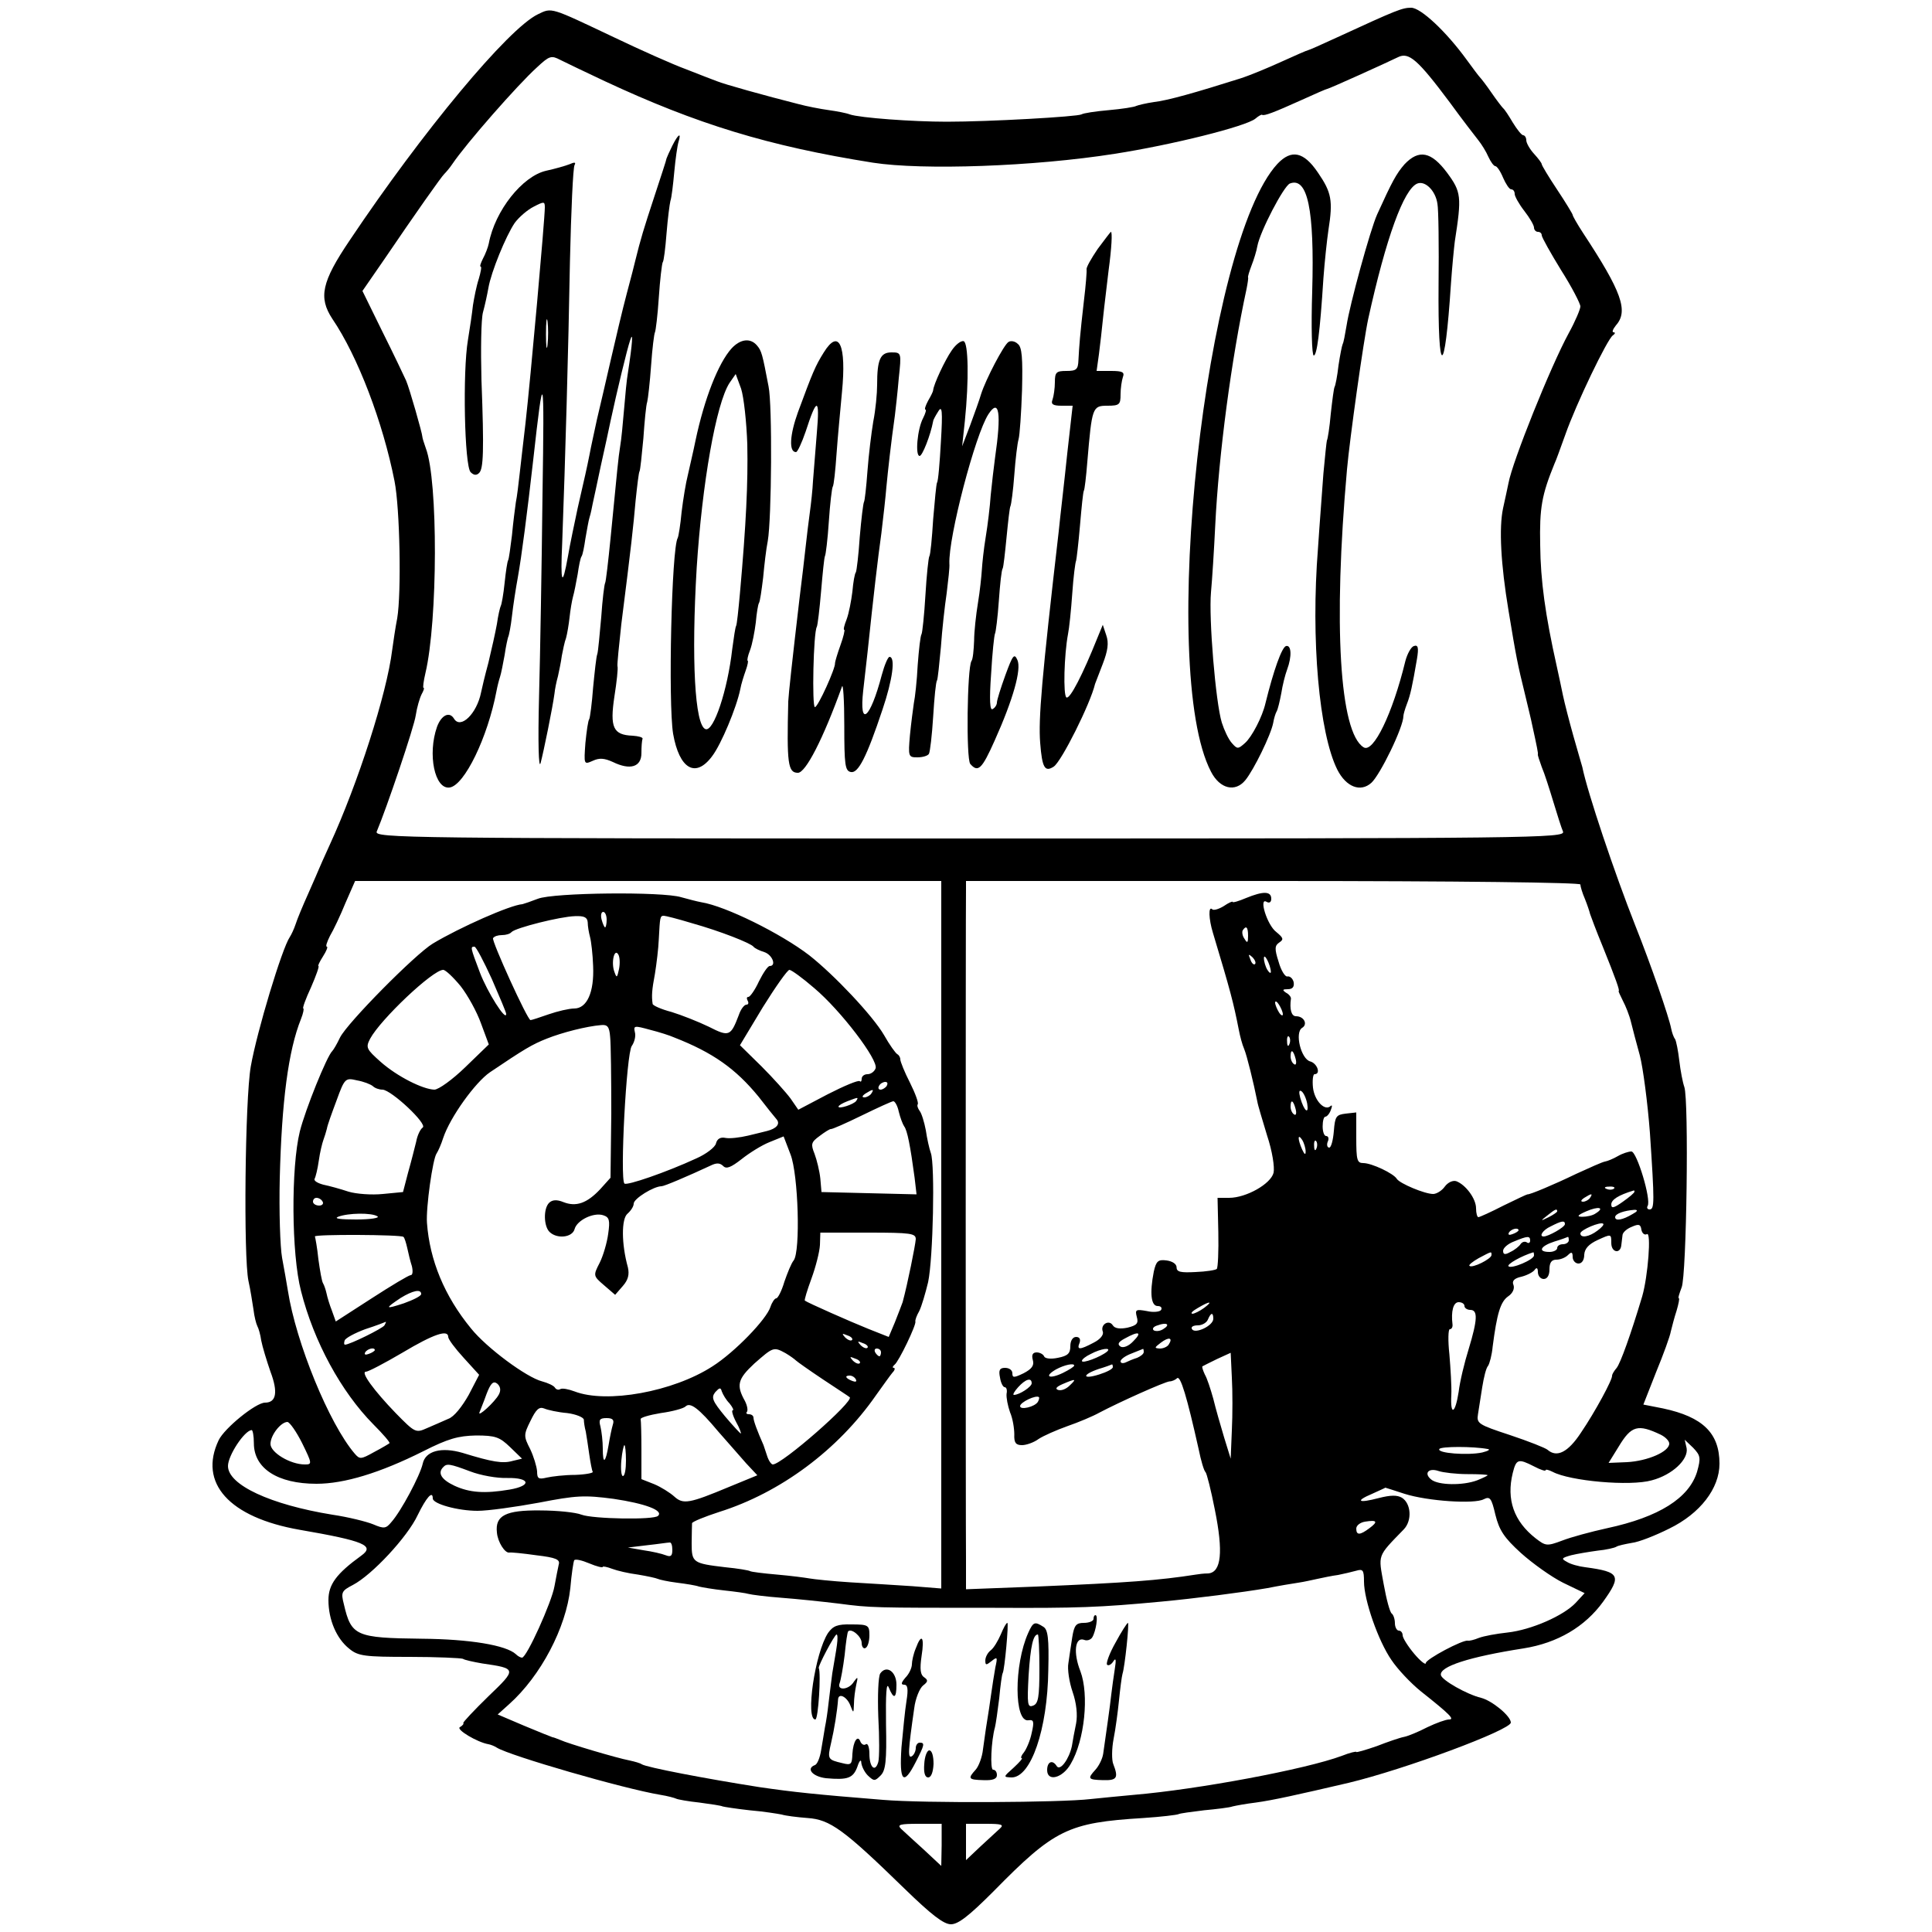
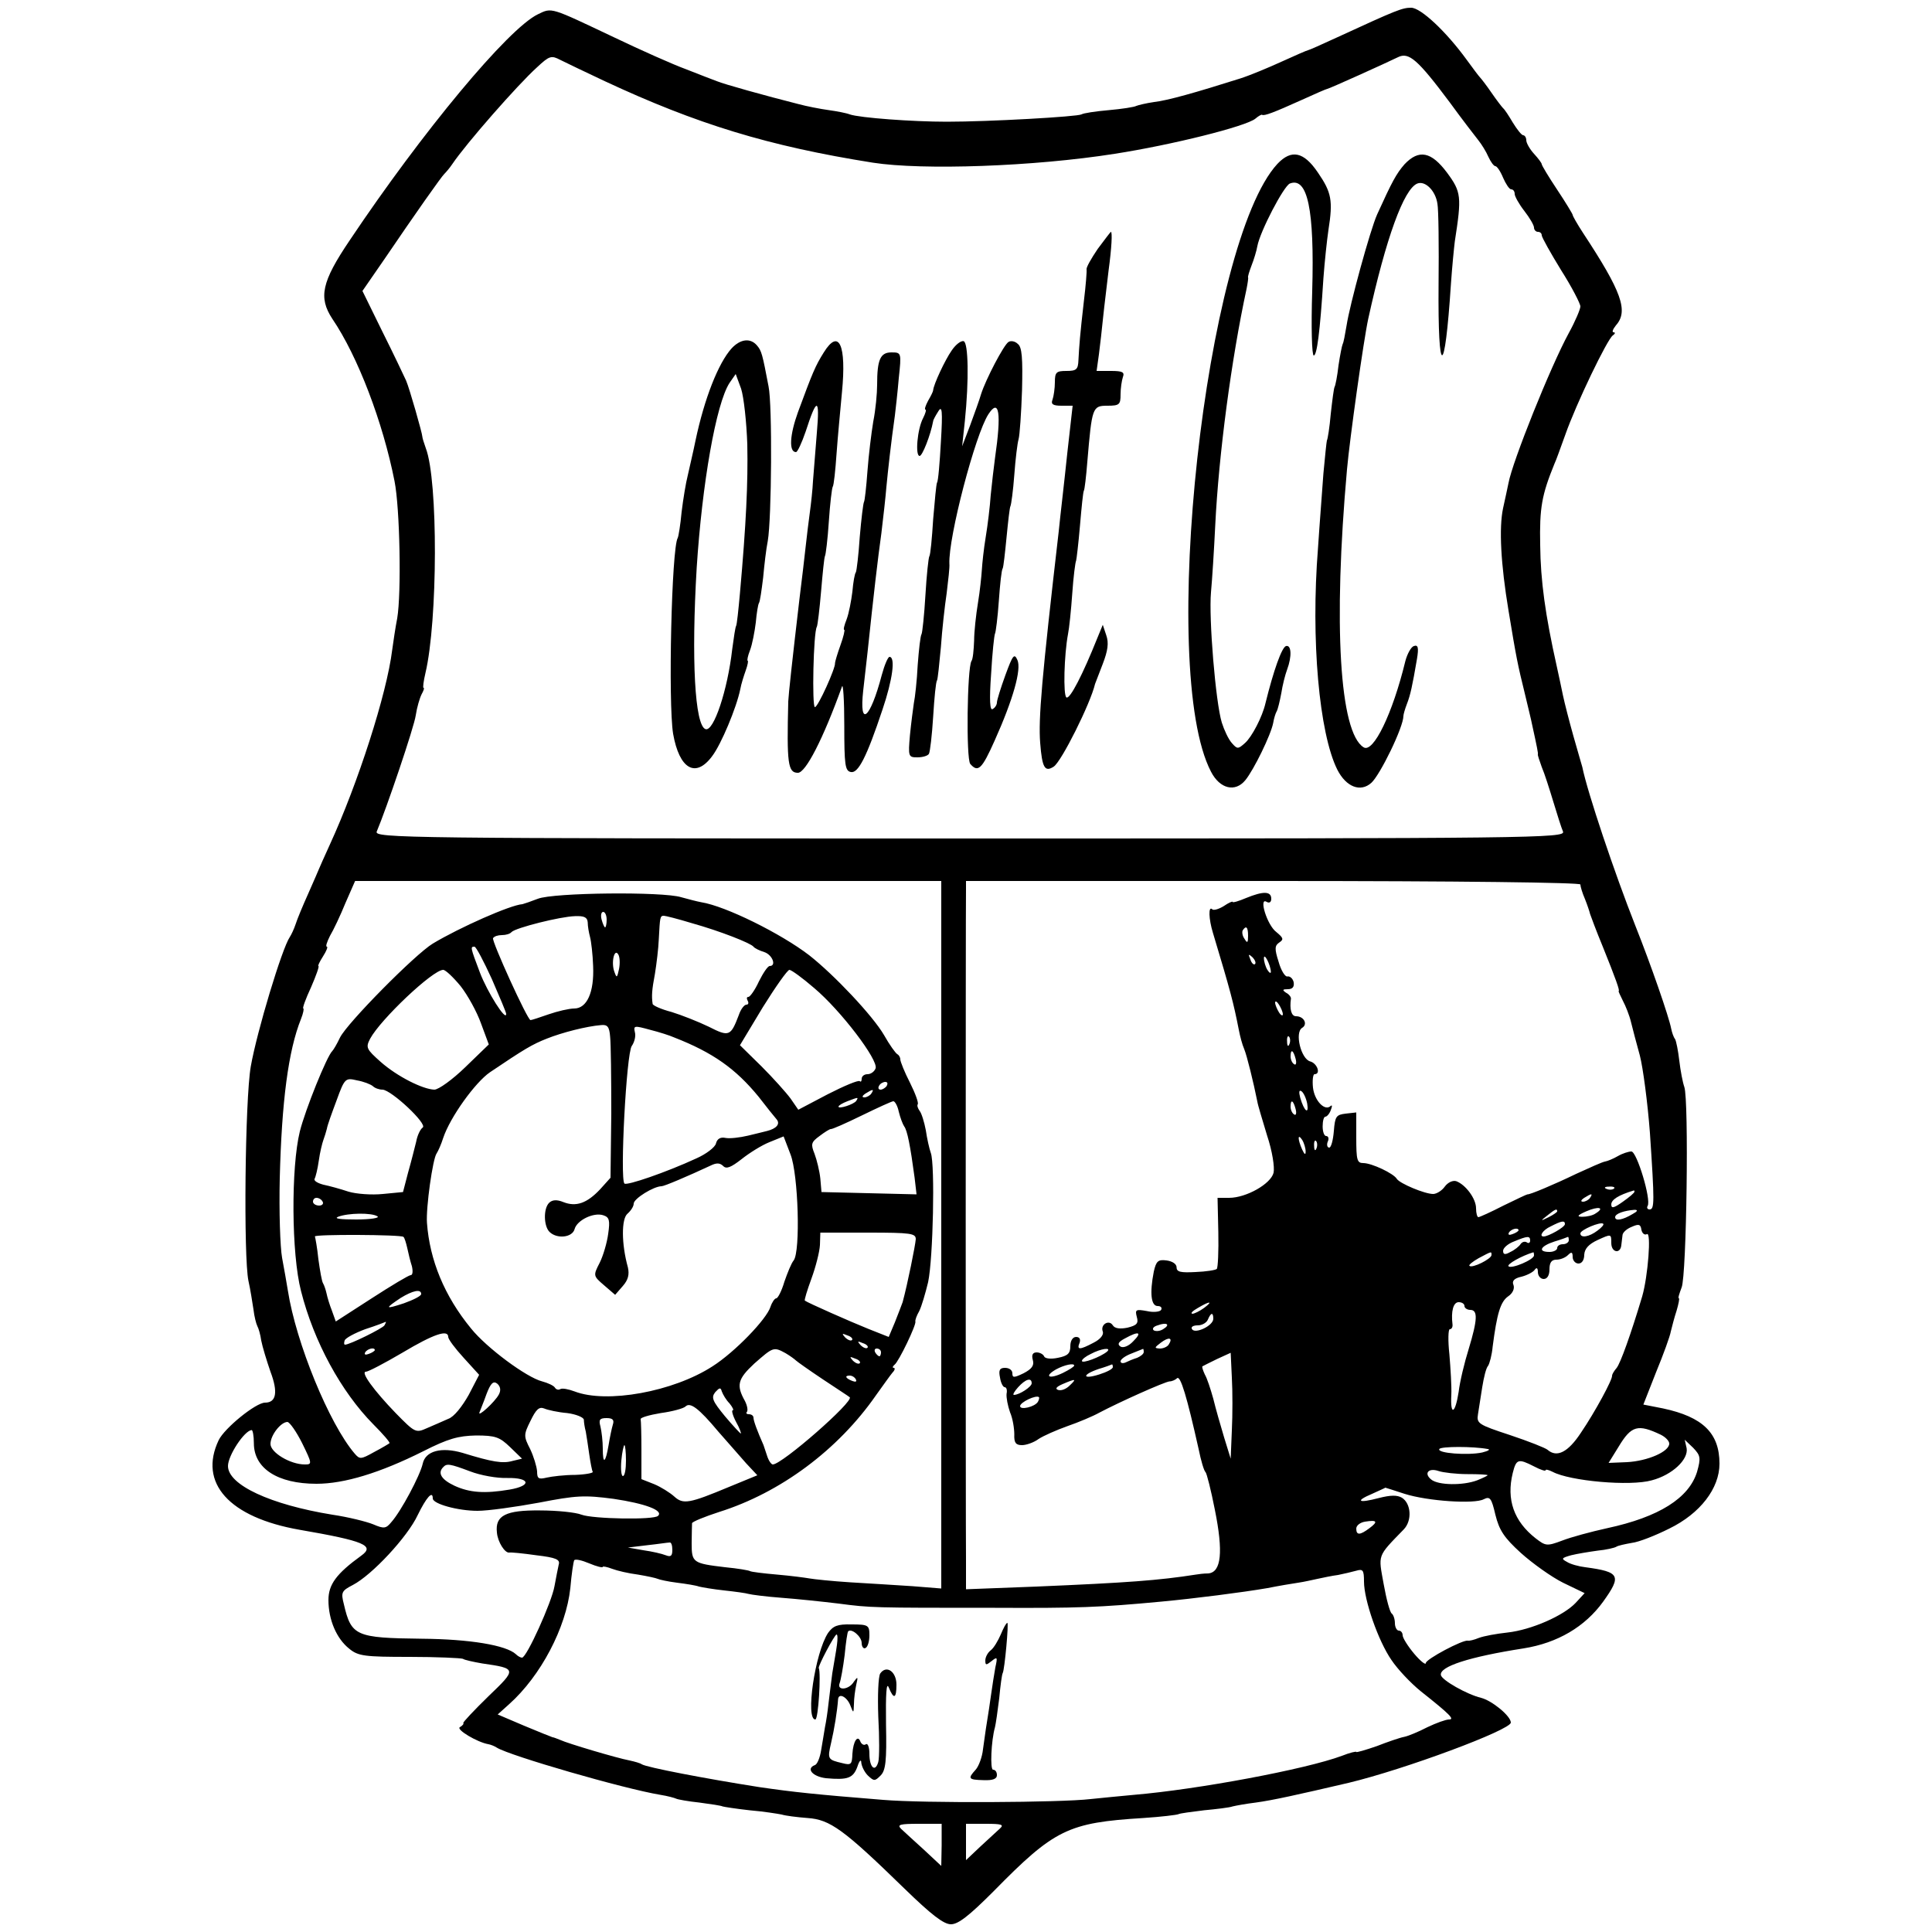
<svg xmlns="http://www.w3.org/2000/svg" version="1.0" width="500pt" height="500pt" viewBox="0 0 500 500" preserveAspectRatio="xMidYMid meet">
  <g transform="translate(0,500) scale(0.1,-0.1)" fill="#000000" stroke="none">
    <path d="M1392 4963 c-77 -37 -299 -304 -487 -585 -73 -108 -81 -148 -45 -203 66 -97 131 -268 161 -420 14 -70 18 -290 7 -355 -5 -25 -10 -61 -13 -82 -14 -114 -89 -346 -161 -503 -15 -33 -28 -62 -29 -65 -1 -3 -13 -30 -27 -62 -14 -31 -29 -67 -33 -80 -4 -12 -11 -27 -15 -33 -20 -29 -85 -244 -101 -335 -15 -86 -19 -494 -6 -555 5 -22 10 -55 13 -74 2 -18 7 -37 10 -43 3 -5 8 -22 10 -37 3 -16 14 -52 24 -81 20 -53 15 -80 -14 -80 -24 0 -105 -66 -120 -97 -53 -111 27 -200 209 -232 168 -29 196 -41 160 -67 -65 -47 -85 -75 -85 -115 0 -51 21 -100 54 -126 23 -19 40 -21 156 -21 71 0 133 -3 138 -5 4 -3 27 -8 50 -12 90 -13 90 -14 16 -85 -37 -36 -66 -67 -65 -69 2 -2 -2 -7 -9 -11 -10 -6 45 -39 74 -44 6 -1 16 -5 22 -9 34 -21 327 -106 423 -122 19 -3 37 -8 41 -10 4 -2 31 -7 60 -10 30 -4 57 -8 60 -10 3 -1 34 -6 70 -10 36 -3 73 -9 83 -11 9 -3 40 -7 67 -9 58 -4 93 -29 250 -182 70 -68 102 -93 121 -93 19 0 47 22 110 85 158 161 193 178 388 190 46 3 87 8 91 10 3 2 33 6 66 10 32 3 66 7 74 10 8 2 35 7 60 10 44 6 107 20 240 51 146 35 420 137 420 156 0 17 -49 57 -77 64 -37 9 -102 46 -104 59 -4 22 73 47 214 69 88 14 159 56 206 121 48 67 44 77 -46 89 -17 2 -39 8 -48 14 -15 8 -14 10 11 17 16 4 47 9 69 12 21 2 43 7 48 10 4 3 23 7 40 10 18 2 61 19 97 37 80 39 130 104 130 168 0 79 -43 121 -146 143 l-51 10 33 84 c19 46 36 93 38 105 3 12 9 36 15 54 5 17 8 32 6 32 -3 0 1 12 7 28 13 31 19 485 7 519 -4 11 -10 42 -13 68 -3 26 -8 51 -11 56 -4 5 -8 17 -10 27 -6 31 -52 164 -93 267 -53 134 -124 345 -137 410 -2 6 -12 42 -23 80 -11 39 -23 86 -27 105 -4 19 -11 53 -16 75 -30 134 -42 222 -43 314 -2 97 4 130 37 211 4 8 16 42 28 75 28 80 109 248 123 257 6 4 7 8 2 8 -5 0 -2 8 6 18 33 37 15 87 -85 239 -15 23 -27 44 -27 47 0 2 -18 32 -40 65 -22 33 -40 63 -40 66 0 3 -9 15 -20 27 -11 12 -20 28 -20 35 0 7 -4 13 -8 13 -4 0 -16 15 -27 33 -10 17 -21 34 -25 37 -3 3 -17 21 -30 40 -13 19 -27 37 -30 40 -3 3 -18 23 -34 45 -53 73 -119 135 -144 135 -23 0 -38 -6 -190 -76 -41 -19 -75 -34 -77 -34 -2 0 -32 -13 -67 -29 -35 -16 -83 -36 -108 -44 -117 -37 -188 -57 -223 -61 -21 -3 -41 -8 -46 -10 -5 -3 -37 -8 -71 -11 -35 -3 -67 -8 -71 -11 -11 -6 -238 -19 -349 -19 -88 0 -225 10 -251 19 -7 3 -32 8 -54 11 -22 3 -58 10 -80 16 -83 21 -191 51 -210 59 -11 4 -47 18 -80 31 -33 12 -116 49 -185 82 -167 79 -161 78 -198 60z m173 -173 c238 -111 423 -168 694 -211 129 -20 417 -10 626 23 148 23 340 71 364 91 8 7 16 11 17 10 5 -4 31 6 102 38 35 16 65 29 67 29 4 0 148 65 183 82 28 14 51 -6 134 -117 32 -44 66 -88 74 -98 8 -10 20 -29 26 -43 6 -13 14 -24 18 -24 4 0 13 -13 20 -30 7 -16 16 -30 21 -30 5 0 9 -5 9 -12 0 -6 11 -26 25 -44 14 -18 25 -37 25 -43 0 -6 5 -11 10 -11 6 0 10 -4 10 -9 0 -5 23 -46 50 -90 28 -44 50 -87 50 -94 0 -7 -13 -38 -30 -69 -47 -86 -146 -333 -156 -388 -3 -14 -9 -43 -14 -65 -11 -51 -6 -145 14 -265 20 -122 24 -141 42 -214 8 -34 17 -70 19 -81 13 -59 16 -75 15 -77 -1 -2 4 -16 10 -33 7 -16 20 -57 30 -90 10 -33 21 -68 25 -77 7 -17 -70 -18 -1535 -18 -1465 0 -1542 1 -1535 18 25 59 97 271 101 301 3 20 10 44 15 54 5 9 8 17 5 17 -2 0 0 17 5 38 32 135 33 499 1 582 -5 14 -9 27 -9 30 0 8 -33 124 -42 145 -5 11 -32 68 -61 126 l-52 106 58 84 c76 112 147 213 154 219 3 3 13 14 21 26 35 52 169 205 219 250 32 30 37 31 60 19 14 -7 66 -32 115 -55z m871 -2986 l0 -915 -75 6 c-42 3 -114 7 -161 10 -47 3 -94 8 -105 10 -11 2 -49 7 -84 10 -35 3 -67 7 -70 9 -3 2 -32 7 -64 10 -84 10 -87 12 -87 62 0 24 1 47 1 52 1 4 33 17 70 29 159 50 308 161 406 302 18 25 37 52 43 59 6 6 7 12 3 12 -4 0 -3 4 2 8 11 8 57 104 54 112 -1 3 3 15 10 27 6 12 16 46 23 75 13 62 18 304 7 334 -4 11 -10 38 -13 59 -4 21 -11 44 -16 50 -5 7 -7 14 -5 17 3 3 -6 28 -20 56 -14 27 -25 55 -25 60 0 6 -4 12 -8 14 -4 2 -20 24 -34 49 -29 50 -129 156 -194 207 -73 56 -216 127 -279 137 -11 2 -34 8 -52 13 -48 15 -331 12 -371 -4 -18 -7 -36 -13 -40 -14 -31 -2 -162 -60 -232 -102 -46 -28 -221 -205 -240 -243 -8 -17 -17 -32 -20 -35 -14 -13 -70 -152 -84 -208 -23 -93 -22 -317 3 -413 33 -131 104 -261 187 -345 25 -25 44 -47 42 -49 -1 -1 -19 -12 -40 -23 -34 -19 -37 -19 -50 -4 -66 77 -152 287 -173 422 -3 19 -10 58 -15 85 -5 28 -8 120 -6 205 5 199 22 331 55 413 6 15 8 27 6 27 -3 0 6 25 20 55 13 30 22 55 19 55 -2 0 3 11 12 25 9 14 13 25 10 25 -4 0 0 12 8 28 9 15 27 53 40 85 l25 57 758 0 759 0 0 -916z m1654 907 c0 -5 5 -22 12 -38 6 -15 12 -33 13 -38 2 -6 16 -44 33 -85 33 -82 45 -115 41 -115 -1 0 4 -11 11 -25 7 -13 17 -38 21 -55 4 -16 14 -55 23 -87 8 -31 20 -121 26 -200 12 -180 12 -198 -1 -198 -5 0 -8 4 -5 9 10 16 -28 141 -42 141 -7 0 -23 -5 -35 -12 -12 -7 -27 -13 -33 -14 -7 -1 -40 -16 -75 -32 -58 -28 -120 -54 -126 -53 -2 0 -29 -13 -62 -29 -33 -17 -62 -30 -65 -30 -3 0 -6 10 -6 23 0 25 -27 61 -51 70 -9 3 -22 -3 -30 -14 -7 -10 -21 -19 -30 -19 -22 0 -86 27 -94 39 -8 14 -65 41 -87 41 -16 0 -18 8 -18 66 l0 65 -27 -3 c-25 -3 -28 -7 -31 -45 -2 -24 -7 -43 -12 -43 -5 0 -7 7 -4 15 4 8 2 15 -4 15 -5 0 -9 11 -9 25 0 14 3 25 7 25 4 0 11 8 14 17 4 10 4 14 0 11 -15 -15 -42 13 -46 47 -2 19 0 35 4 35 17 0 7 28 -11 33 -24 6 -41 75 -21 87 15 9 5 30 -16 30 -12 0 -17 18 -13 46 0 4 -5 11 -13 15 -10 7 -9 9 5 9 12 0 17 6 15 18 -2 9 -9 16 -16 15 -6 -2 -17 16 -23 38 -11 34 -10 42 2 50 12 8 10 12 -8 27 -24 18 -46 91 -25 78 7 -4 12 -1 12 8 0 20 -21 20 -65 2 -19 -8 -35 -13 -35 -10 0 2 -10 -2 -23 -11 -13 -8 -27 -12 -30 -8 -10 9 -9 -25 2 -61 46 -153 53 -180 67 -251 3 -16 9 -39 14 -50 7 -17 24 -86 34 -136 1 -8 13 -47 25 -87 14 -42 20 -83 17 -97 -7 -29 -71 -65 -115 -65 l-30 0 2 -89 c1 -49 -1 -92 -4 -95 -3 -3 -28 -7 -55 -8 -38 -2 -49 0 -49 12 0 9 -11 16 -26 18 -22 3 -27 -2 -33 -29 -11 -56 -7 -89 10 -89 8 0 12 -4 9 -10 -3 -5 -20 -7 -37 -3 -28 5 -31 4 -26 -15 5 -17 0 -22 -24 -28 -20 -4 -33 -2 -38 6 -10 16 -33 2 -26 -16 3 -8 -6 -20 -24 -29 -36 -19 -44 -19 -36 0 3 9 0 15 -9 15 -9 0 -15 -10 -15 -24 0 -19 -7 -25 -32 -30 -19 -4 -34 -2 -36 4 -2 5 -11 10 -19 10 -10 0 -14 -6 -10 -20 4 -14 -3 -23 -24 -34 -25 -12 -29 -12 -29 0 0 8 -8 14 -19 14 -14 0 -17 -6 -13 -25 2 -14 8 -25 12 -25 5 0 7 -8 5 -17 -1 -10 3 -31 9 -48 7 -16 11 -42 11 -57 -1 -22 4 -28 20 -28 11 0 31 7 43 16 12 8 46 23 74 33 29 10 67 26 83 35 51 27 169 80 182 81 6 0 15 4 19 8 9 9 26 -49 56 -183 6 -30 14 -57 18 -60 3 -3 14 -46 24 -97 22 -109 17 -162 -17 -165 -12 0 -26 -2 -32 -3 -96 -15 -176 -21 -412 -31 l-183 -7 0 74 c-1 82 -1 1701 0 1737 l0 22 795 0 c486 0 795 -4 795 -9z m-2520 -91 c0 -11 -2 -20 -4 -20 -2 0 -6 9 -9 20 -3 11 -1 20 4 20 5 0 9 -9 9 -20z m-49 -7 c0 -10 3 -27 6 -38 3 -11 7 -45 8 -75 3 -68 -16 -110 -49 -110 -13 0 -43 -7 -66 -15 -23 -8 -44 -15 -47 -15 -8 0 -101 205 -97 212 3 5 13 8 23 8 10 0 21 3 25 8 11 11 126 40 164 41 24 1 32 -3 33 -16z m269 -2 c75 -21 153 -52 160 -61 3 -4 15 -10 28 -14 21 -7 32 -36 14 -36 -5 0 -17 -18 -28 -40 -10 -22 -23 -40 -27 -40 -5 0 -5 -4 -2 -10 3 -5 2 -10 -3 -10 -6 0 -15 -12 -20 -27 -21 -55 -25 -57 -78 -30 -27 13 -70 30 -96 38 -27 7 -49 17 -49 21 -3 20 -2 36 6 78 4 25 9 65 10 90 3 56 3 60 13 60 4 0 36 -8 72 -19z m1440 -33 c0 -18 -2 -20 -9 -8 -6 8 -7 18 -5 22 9 14 14 9 14 -14z m-1957 -112 c20 -46 37 -86 37 -90 0 -21 -49 57 -68 107 -25 66 -25 67 -14 67 4 0 24 -38 45 -84z m329 26 c-5 -23 -6 -24 -12 -7 -9 24 0 62 10 45 4 -6 5 -23 2 -38z m1646 13 c-3 -3 -9 2 -12 12 -6 14 -5 15 5 6 7 -7 10 -15 7 -18z m41 -20 c0 -5 -4 -3 -9 5 -5 8 -9 22 -9 30 0 16 17 -16 18 -35z m-2097 -37 c18 -23 42 -66 53 -97 l20 -54 -61 -59 c-33 -32 -69 -58 -80 -58 -30 1 -96 34 -139 72 -37 33 -39 37 -27 60 27 50 162 178 189 178 6 0 26 -19 45 -42z m915 -5 c69 -58 167 -187 159 -208 -3 -8 -12 -15 -21 -15 -8 0 -15 -5 -15 -12 0 -6 -2 -9 -5 -6 -4 3 -40 -12 -83 -34 l-76 -40 -20 29 c-11 15 -45 53 -75 83 l-56 55 59 98 c33 53 64 97 69 97 5 0 34 -21 64 -47z m1213 -68 c0 -5 -5 -3 -10 5 -5 8 -10 20 -10 25 0 6 5 3 10 -5 5 -8 10 -19 10 -25z m-1741 -58 c2 -18 3 -107 3 -199 l-2 -166 -27 -30 c-34 -36 -62 -46 -95 -33 -17 7 -29 6 -37 -2 -15 -15 -14 -60 1 -75 19 -19 59 -15 65 7 6 23 49 44 74 36 16 -5 18 -13 13 -48 -3 -23 -13 -57 -22 -75 -17 -33 -17 -34 11 -58 l29 -25 20 23 c14 16 17 30 13 48 -17 61 -17 126 -1 139 9 8 16 19 16 26 0 13 52 45 72 45 7 0 68 26 126 53 16 8 25 8 34 -1 8 -8 20 -3 47 18 20 16 52 36 72 44 l37 15 18 -47 c20 -52 26 -250 8 -274 -6 -7 -16 -32 -24 -55 -7 -24 -17 -43 -21 -43 -4 0 -11 -10 -15 -22 -10 -32 -92 -117 -150 -154 -102 -66 -274 -97 -357 -65 -16 6 -32 9 -37 6 -5 -3 -11 -1 -14 4 -3 5 -18 12 -33 16 -40 10 -144 87 -184 137 -69 84 -107 177 -114 273 -3 39 15 167 25 180 4 6 12 24 17 40 18 54 83 144 121 170 89 60 109 72 147 87 40 16 103 32 140 35 17 2 22 -4 24 -30z m166 -2 c100 -39 159 -81 218 -153 20 -26 41 -52 47 -59 10 -12 -1 -24 -25 -30 -5 -1 -27 -7 -49 -12 -21 -5 -47 -8 -58 -6 -13 3 -22 -2 -25 -14 -2 -10 -26 -28 -51 -39 -78 -36 -180 -71 -186 -65 -12 12 5 337 19 356 7 10 11 26 8 36 -4 17 -1 17 39 6 24 -6 52 -15 63 -20z m1592 -17 c-3 -8 -6 -5 -6 6 -1 11 2 17 5 13 3 -3 4 -12 1 -19z m16 -38 c3 -11 1 -18 -4 -14 -5 3 -9 12 -9 20 0 20 7 17 13 -6z m-2388 -71 c5 -5 16 -9 25 -9 23 -1 117 -89 104 -98 -6 -4 -14 -20 -17 -37 -4 -16 -13 -52 -21 -80 l-13 -50 -52 -5 c-29 -3 -69 0 -89 6 -21 7 -50 15 -65 18 -15 4 -25 10 -23 15 3 5 8 26 11 47 3 22 9 46 12 54 3 8 7 21 9 29 1 8 13 41 25 73 21 58 23 59 53 52 17 -3 35 -10 41 -15z m1330 1 c-3 -5 -11 -10 -16 -10 -6 0 -7 5 -4 10 3 6 11 10 16 10 6 0 7 -4 4 -10z m-40 -20 c-3 -5 -12 -10 -18 -10 -7 0 -6 4 3 10 19 12 23 12 15 0z m1128 -26 c5 -30 -8 -20 -18 15 -4 15 -3 21 3 17 5 -3 12 -17 15 -32z m-1167 7 c-6 -9 -46 -22 -46 -15 0 3 10 9 23 14 29 11 29 11 23 1z m110 -28 c4 -16 10 -32 14 -38 8 -10 16 -51 27 -133 l5 -43 -123 3 -123 3 -3 35 c-2 19 -9 48 -15 64 -10 25 -9 30 13 46 13 10 26 18 29 18 3 -1 39 15 80 35 41 20 78 37 82 37 4 0 11 -12 14 -27z m1027 7 c3 -11 1 -18 -4 -14 -5 3 -9 12 -9 20 0 20 7 17 13 -6z m26 -110 c0 -10 -3 -8 -9 5 -12 27 -12 43 0 25 5 -8 9 -22 9 -30z m28 8 c-3 -8 -6 -5 -6 6 -1 11 2 17 5 13 3 -3 4 -12 1 -19z m770 -104 c-3 -3 -12 -4 -19 -1 -8 3 -5 6 6 6 11 1 17 -2 13 -5z m53 -8 c0 -3 -13 -14 -30 -26 -24 -17 -30 -18 -30 -7 0 12 18 24 58 36 1 1 2 -1 2 -3z m-115 -16 c-3 -5 -12 -10 -18 -10 -7 0 -6 4 3 10 19 12 23 12 15 0z m-3280 -10 c3 -5 -1 -10 -9 -10 -9 0 -16 5 -16 10 0 6 4 10 9 10 6 0 13 -4 16 -10z m3295 -30 c-8 -6 -24 -9 -35 -9 -15 0 -13 4 10 14 32 14 49 10 25 -5z m-100 5 c0 -2 -10 -9 -22 -15 -22 -11 -22 -10 -4 4 21 17 26 19 26 11z m195 -7 c-25 -15 -45 -19 -45 -8 0 9 23 17 50 19 10 0 8 -4 -5 -11z m-3248 -6 c6 -4 -18 -8 -55 -8 -40 0 -59 2 -47 7 26 10 87 11 102 1z m3073 -20 c0 -8 -43 -32 -55 -32 -13 0 -2 17 18 26 29 15 37 16 37 6z m84 -17 c-21 -16 -44 -20 -44 -7 0 9 52 31 59 25 3 -2 -4 -10 -15 -18z m128 -9 c12 8 3 -109 -12 -161 -30 -100 -56 -172 -66 -185 -7 -8 -12 -17 -12 -20 2 -9 -44 -94 -80 -147 -34 -52 -63 -66 -87 -45 -6 5 -49 22 -97 38 -82 27 -87 30 -83 54 2 14 7 45 11 70 4 25 10 50 15 55 4 6 10 28 12 50 11 85 20 116 40 130 12 8 17 20 14 29 -5 11 2 18 21 22 15 4 30 12 34 18 5 7 8 4 8 -6 0 -10 7 -18 15 -18 9 0 15 9 15 25 0 17 5 25 18 25 10 0 23 5 30 12 9 9 12 8 12 -5 0 -9 7 -17 15 -17 9 0 15 9 15 23 1 15 11 27 35 38 35 16 35 16 35 -8 0 -25 24 -29 26 -5 1 7 2 18 3 25 0 7 11 17 24 22 18 8 23 7 25 -8 2 -9 8 -14 14 -11z m-332 10 c0 -2 -7 -7 -16 -10 -8 -3 -12 -2 -9 4 6 10 25 14 25 6z m-2886 -17 c3 -2 7 -16 10 -29 3 -14 8 -35 12 -47 3 -13 2 -23 -3 -23 -5 0 -50 -27 -101 -60 l-93 -60 -10 28 c-6 15 -12 35 -14 45 -2 9 -6 21 -9 26 -3 4 -8 33 -12 62 -3 30 -8 56 -9 59 -4 6 223 5 229 -1z m1326 -6 c-1 -15 -21 -115 -34 -163 -3 -8 -12 -32 -20 -52 l-16 -38 -53 21 c-45 18 -158 68 -164 73 -2 1 6 27 17 57 11 30 21 69 22 87 l1 32 124 0 c111 0 123 -2 123 -17z m1590 -4 c0 -5 -4 -8 -9 -4 -5 3 -12 1 -16 -5 -3 -5 -15 -15 -26 -20 -14 -8 -19 -7 -19 3 0 7 12 18 28 24 36 15 42 15 42 2z m100 1 c0 -5 -7 -10 -15 -10 -8 0 -15 -4 -15 -10 0 -5 -9 -10 -20 -10 -31 0 -24 15 13 27 17 5 33 11 35 12 1 0 2 -3 2 -9z m-200 -38 c0 -10 -50 -35 -57 -28 -3 2 8 11 24 20 34 18 33 18 33 8z m110 -1 c0 -11 -59 -36 -66 -28 -5 5 34 27 64 36 1 1 2 -3 2 -8z m-2880 -100 c0 -5 -20 -15 -45 -24 -49 -16 -50 -14 -8 14 31 19 53 24 53 10z m2026 -36 c-11 -8 -25 -15 -30 -15 -6 1 0 7 14 15 32 19 40 18 16 0z m674 5 c0 -5 7 -10 15 -10 20 0 19 -25 -4 -101 -11 -35 -23 -85 -26 -111 -9 -58 -22 -63 -19 -8 1 22 -2 69 -5 105 -4 36 -3 65 1 65 5 0 8 6 7 13 -4 33 2 57 16 57 8 0 15 -4 15 -10z m-650 -33 c0 -18 -47 -40 -55 -27 -4 6 3 10 15 10 11 0 23 7 26 15 8 19 14 19 14 2z m-2145 -17 c-5 -8 -90 -50 -102 -50 -3 0 -3 5 -1 11 2 6 26 19 53 29 28 9 51 18 53 19 2 0 0 -3 -3 -9z m2015 -10 c-8 -5 -18 -6 -24 -3 -5 4 -1 10 10 13 24 9 34 2 14 -10z m-1850 -20 c0 -6 18 -30 40 -54 l40 -44 -27 -52 c-17 -30 -38 -57 -53 -62 -14 -6 -38 -17 -55 -24 -29 -13 -31 -12 -81 39 -56 58 -92 107 -77 107 6 0 48 22 94 49 82 49 119 61 119 41z m1045 -8 c-3 -3 -11 0 -18 7 -9 10 -8 11 6 5 10 -3 15 -9 12 -12z m728 -3 c-12 -13 -26 -18 -33 -14 -9 6 -6 12 11 21 36 20 46 17 22 -7z m92 -8 c-3 -6 -14 -11 -23 -11 -15 1 -15 2 2 15 21 16 32 13 21 -4z m-780 -9 c-3 -3 -11 0 -18 7 -9 10 -8 11 6 5 10 -3 15 -9 12 -12z m-1275 -6 c0 -2 -7 -7 -16 -10 -8 -3 -12 -2 -9 4 6 10 25 14 25 6z m1063 -8 c12 -7 24 -16 27 -19 3 -3 34 -25 70 -49 36 -24 67 -44 69 -46 12 -10 -175 -174 -199 -174 -4 0 -11 10 -15 23 -4 12 -8 24 -9 27 -16 36 -26 63 -26 71 0 5 -5 9 -12 9 -6 0 -8 3 -5 6 3 4 1 16 -5 28 -23 41 -19 57 24 97 49 43 50 44 81 27z m247 2 c0 -5 -2 -10 -4 -10 -3 0 -8 5 -11 10 -3 6 -1 10 4 10 6 0 11 -4 11 -10z m585 2 c-17 -14 -65 -32 -65 -24 0 4 10 12 23 18 26 14 55 18 42 6z m95 -1 c0 -5 -8 -11 -17 -15 -10 -3 -24 -9 -30 -12 -7 -3 -13 -2 -13 3 0 5 12 14 28 20 15 6 28 11 30 12 1 1 2 -3 2 -8z m228 -203 l-3 -73 -17 55 c-9 30 -22 75 -28 100 -7 25 -16 53 -22 63 -5 11 -8 20 -6 21 2 1 19 10 38 19 l35 16 3 -64 c2 -35 2 -97 0 -137z m-963 174 c-3 -3 -11 0 -18 7 -9 10 -8 11 6 5 10 -3 15 -9 12 -12z m555 -6 c0 -3 -13 -11 -29 -19 -35 -17 -51 -10 -18 9 22 12 47 17 47 10z m100 -4 c0 -5 -16 -13 -35 -19 -44 -14 -46 -1 -2 14 17 5 33 11 35 12 1 0 2 -3 2 -7z m-665 -32 c3 -6 -1 -7 -9 -4 -18 7 -21 14 -7 14 6 0 13 -4 16 -10z m-924 -39 c-10 -19 -56 -61 -50 -46 2 6 11 27 18 47 11 29 18 35 28 27 8 -7 10 -17 4 -28z m1379 29 c0 -9 -32 -30 -46 -30 -4 0 1 9 11 20 19 21 35 26 35 10z m98 -6 c-9 -9 -22 -14 -30 -11 -8 3 -4 8 12 15 35 15 37 14 18 -4z m-880 -46 c8 -10 12 -18 8 -18 -3 0 0 -13 9 -30 9 -16 14 -30 12 -30 -1 0 -20 20 -41 45 -32 39 -36 48 -25 62 11 12 14 13 17 2 3 -8 11 -22 20 -31z m798 4 c-8 -13 -46 -22 -46 -11 0 10 42 30 49 23 1 -1 0 -7 -3 -12z m-827 -77 c24 -27 56 -64 72 -82 l29 -31 -73 -30 c-103 -43 -119 -46 -142 -25 -11 10 -35 25 -52 32 l-33 13 0 74 c0 41 -1 77 -2 81 -2 4 22 11 52 16 30 4 59 12 64 17 12 12 34 -4 85 -65z m-391 48 c23 -3 42 -11 43 -17 0 -6 2 -20 5 -31 2 -11 6 -38 9 -59 3 -21 7 -42 9 -45 2 -3 -18 -7 -45 -8 -28 0 -61 -4 -74 -7 -21 -5 -25 -3 -25 16 -1 13 -9 39 -18 58 -17 33 -17 37 1 73 14 29 22 37 35 32 9 -4 36 -10 60 -12z m118 -30 c-3 -10 -8 -34 -11 -53 -8 -47 -15 -51 -15 -9 0 19 -3 44 -6 57 -5 18 -2 22 16 22 16 0 20 -5 16 -17z m-804 -48 c26 -53 26 -55 7 -55 -38 0 -89 31 -89 53 0 23 27 57 44 57 6 -1 23 -25 38 -55z m3516 22 c12 -6 22 -16 22 -23 0 -21 -56 -45 -109 -48 l-48 -2 26 42 c33 55 50 59 109 31z m-3641 -22 c0 -65 61 -105 162 -105 72 0 164 28 276 84 65 33 91 40 137 41 50 0 61 -4 88 -30 l31 -30 -25 -6 c-25 -7 -51 -3 -129 21 -55 16 -96 5 -103 -28 -7 -31 -56 -123 -81 -151 -14 -17 -19 -18 -47 -6 -17 7 -65 19 -106 25 -160 26 -270 77 -270 126 0 27 42 91 61 93 3 1 6 -15 6 -34z m3735 -74 c-21 -68 -98 -117 -233 -146 -41 -9 -93 -23 -116 -32 -40 -15 -43 -14 -69 6 -56 44 -76 100 -59 169 9 36 14 38 55 17 17 -9 30 -13 30 -10 0 3 8 1 18 -4 45 -24 201 -38 257 -22 53 14 95 54 90 83 l-5 22 22 -21 c19 -20 20 -26 10 -62z m-2772 29 c0 -22 -3 -40 -8 -40 -4 0 -6 18 -4 40 2 22 6 40 8 40 2 0 4 -18 4 -40z m2230 30 c8 -1 2 -5 -14 -9 -37 -8 -118 -2 -111 9 4 7 88 7 125 0z m-2633 -58 c26 -10 69 -18 96 -17 59 1 64 -20 6 -30 -65 -11 -104 -8 -143 10 -34 16 -44 33 -29 48 9 10 17 9 70 -11z m2581 -7 c28 0 52 -1 52 -3 0 -1 -12 -7 -27 -13 -37 -14 -101 -13 -119 2 -20 16 -7 31 19 22 12 -4 46 -8 75 -8z m-163 -51 c60 -19 181 -27 205 -14 16 8 20 3 30 -40 10 -40 22 -59 66 -99 30 -27 79 -62 109 -77 l56 -27 -23 -25 c-31 -33 -114 -70 -177 -77 -28 -3 -61 -9 -74 -14 -12 -5 -25 -8 -28 -7 -13 3 -109 -48 -109 -58 0 -6 -14 5 -30 24 -16 19 -30 41 -30 48 0 6 -4 12 -10 12 -5 0 -10 9 -10 19 0 11 -4 22 -8 25 -5 3 -14 37 -21 76 -14 78 -18 70 52 142 22 23 19 67 -5 82 -12 7 -29 7 -60 -1 -53 -14 -62 -8 -17 11 19 9 34 15 34 16 0 0 23 -7 50 -16z m-2515 -12 c0 -14 65 -32 116 -32 27 0 98 10 158 21 98 19 118 20 194 10 81 -12 130 -30 115 -44 -10 -11 -169 -8 -198 3 -15 6 -63 11 -107 11 -89 1 -117 -13 -112 -57 2 -25 21 -54 32 -52 4 1 35 -2 70 -7 51 -6 62 -11 58 -24 -2 -9 -7 -34 -11 -56 -7 -41 -72 -185 -84 -185 -4 0 -11 4 -16 9 -25 23 -118 39 -244 40 -170 2 -182 7 -201 89 -8 31 -6 35 23 50 50 26 142 125 168 181 22 45 39 65 39 43z m2424 -77 c-24 -18 -34 -19 -34 -1 0 8 10 16 23 18 31 5 34 0 11 -17z m-1804 -56 c0 -16 -4 -19 -17 -14 -10 4 -36 10 -58 13 l-40 7 50 6 c28 3 53 7 58 7 4 1 7 -7 7 -19z m-180 -44 c0 2 11 0 24 -5 13 -5 43 -12 67 -15 24 -4 47 -9 51 -11 4 -2 26 -7 50 -10 24 -3 49 -7 57 -10 8 -2 37 -7 65 -10 28 -3 57 -7 63 -9 7 -2 45 -7 85 -10 40 -3 107 -10 148 -15 84 -11 88 -11 405 -11 214 -1 270 1 430 16 86 8 211 24 275 35 30 6 66 12 80 14 14 2 36 7 50 10 14 3 37 8 53 10 15 3 36 8 47 11 17 5 20 2 20 -28 0 -48 37 -154 71 -203 16 -24 50 -60 76 -81 77 -61 88 -73 73 -73 -8 0 -33 -9 -56 -20 -23 -12 -50 -23 -60 -25 -11 -2 -43 -13 -71 -24 -29 -10 -53 -17 -53 -15 0 2 -17 -2 -37 -10 -94 -35 -373 -87 -538 -101 -33 -3 -84 -8 -113 -11 -76 -9 -431 -11 -537 -2 -174 14 -231 20 -320 33 -140 22 -291 51 -304 59 -4 3 -18 7 -32 10 -32 6 -160 44 -179 53 -8 3 -17 7 -20 7 -3 1 -36 14 -74 30 l-68 29 29 26 c83 74 148 199 159 301 3 36 8 68 10 72 3 4 20 0 39 -8 19 -8 35 -12 35 -9z m877 -720 l-1 -54 -45 42 c-25 23 -52 47 -59 54 -11 11 -3 13 46 13 l59 0 0 -55z m151 43 c-8 -7 -31 -29 -51 -47 l-37 -35 0 47 0 47 51 0 c41 0 48 -2 37 -12z" />
-     <path d="M1740 4623 c-8 -16 -14 -30 -15 -33 0 -3 -15 -48 -32 -100 -27 -82 -35 -108 -49 -165 -1 -5 -11 -44 -22 -85 -11 -41 -29 -118 -41 -170 -12 -52 -28 -122 -36 -155 -7 -33 -16 -73 -19 -90 -8 -40 -12 -57 -31 -140 -8 -38 -20 -94 -25 -124 -15 -84 -20 -72 -15 35 8 215 16 500 20 727 3 131 8 244 12 250 4 7 0 8 -13 2 -10 -4 -38 -12 -61 -17 -61 -14 -132 -103 -148 -188 -2 -10 -9 -28 -15 -39 -6 -12 -9 -21 -6 -21 3 0 0 -15 -5 -32 -6 -18 -12 -49 -15 -68 -2 -19 -8 -60 -13 -90 -14 -82 -9 -326 7 -342 8 -8 15 -9 22 -2 11 11 13 55 6 241 -2 78 -1 157 4 175 5 18 11 46 14 63 7 41 45 134 68 168 11 15 33 34 49 42 27 14 29 14 29 -2 0 -30 -37 -443 -50 -558 -5 -44 -12 -102 -15 -130 -3 -27 -7 -61 -10 -75 -2 -14 -7 -52 -10 -85 -4 -32 -8 -62 -10 -65 -2 -3 -6 -29 -9 -58 -3 -30 -8 -57 -10 -60 -2 -4 -7 -25 -10 -47 -4 -22 -14 -67 -22 -100 -9 -33 -17 -67 -19 -77 -11 -55 -53 -96 -70 -68 -12 20 -33 9 -44 -21 -25 -71 -6 -163 33 -157 38 6 98 129 121 250 2 11 6 27 9 36 3 9 8 35 12 57 3 22 8 43 9 46 2 3 7 28 10 55 3 27 10 72 15 99 10 56 24 164 40 305 27 242 29 235 24 -90 -2 -179 -6 -415 -9 -525 -3 -116 -1 -187 4 -170 8 30 31 143 36 180 1 11 5 31 9 45 3 14 8 37 10 53 3 15 7 36 11 46 3 11 7 35 9 53 2 19 6 43 9 54 3 10 8 36 12 58 3 21 7 42 10 46 3 4 7 25 10 46 4 22 8 47 11 56 3 9 6 25 8 35 2 10 12 54 21 98 10 44 21 96 25 115 17 79 43 187 51 210 8 25 6 -7 -6 -85 -3 -16 -7 -59 -10 -95 -3 -36 -7 -78 -10 -95 -5 -31 -7 -55 -25 -239 -6 -60 -12 -112 -14 -115 -2 -3 -7 -43 -10 -88 -4 -45 -8 -88 -10 -95 -3 -7 -7 -47 -11 -87 -3 -41 -8 -78 -10 -82 -3 -3 -7 -32 -10 -62 -4 -56 -4 -56 19 -46 17 8 30 7 52 -3 45 -22 74 -13 74 23 0 16 1 32 3 37 1 4 -11 7 -26 8 -50 2 -59 21 -47 101 6 38 10 74 8 79 -1 5 4 54 10 109 26 205 31 252 37 320 4 38 8 72 10 75 2 3 6 42 10 85 3 44 7 87 10 95 2 8 7 51 10 94 3 44 8 83 10 86 2 4 7 44 10 90 3 46 8 87 10 91 3 3 7 37 10 75 3 38 8 76 10 84 3 8 7 42 10 75 3 33 8 68 11 78 8 26 -1 20 -16 -10z m-323 -515 c-2 -18 -4 -6 -4 27 0 33 2 48 4 33 2 -15 2 -42 0 -60z" />
    <path d="M3306 4576 c-187 -202 -309 -1310 -172 -1573 23 -45 63 -54 89 -22 22 27 66 117 72 148 2 12 6 25 9 30 3 5 8 26 12 47 3 20 10 48 15 61 13 35 11 65 -3 61 -11 -4 -32 -63 -53 -148 -8 -35 -35 -87 -53 -103 -18 -16 -20 -16 -34 0 -9 10 -20 34 -26 53 -16 52 -34 270 -28 337 3 32 8 110 11 173 9 184 42 432 81 612 3 15 5 29 4 30 -1 2 3 15 9 31 6 15 13 38 15 50 7 38 68 155 84 162 46 18 64 -67 58 -278 -3 -93 -1 -167 4 -167 8 0 16 58 25 200 3 41 9 98 13 125 12 76 8 97 -27 148 -37 55 -69 61 -105 23z" />
    <path d="M3635 4575 c-21 -24 -32 -44 -71 -130 -18 -40 -71 -234 -79 -287 -4 -24 -8 -45 -10 -48 -2 -4 -7 -29 -11 -56 -3 -27 -8 -52 -10 -55 -2 -3 -6 -34 -10 -70 -3 -35 -8 -66 -10 -69 -1 -3 -5 -42 -9 -85 -3 -44 -10 -131 -14 -193 -19 -237 3 -480 50 -574 23 -45 60 -59 88 -34 23 21 83 144 83 173 0 4 4 18 9 31 9 23 14 46 26 116 5 30 3 38 -8 34 -7 -2 -17 -20 -22 -39 -33 -136 -83 -239 -108 -223 -62 38 -79 317 -43 719 7 79 43 335 55 390 46 209 92 336 127 350 20 8 47 -18 52 -52 3 -15 4 -110 3 -210 -2 -244 16 -243 32 2 3 44 8 94 10 110 18 116 17 128 -20 178 -41 55 -73 61 -110 22z" />
    <path d="M2841 4356 c-17 -25 -30 -48 -29 -53 1 -4 -2 -42 -7 -83 -10 -87 -12 -114 -14 -152 -1 -24 -5 -28 -31 -28 -26 0 -30 -3 -30 -29 0 -16 -3 -36 -6 -45 -5 -12 1 -16 23 -16 l29 0 -7 -62 c-4 -35 -10 -88 -13 -118 -3 -30 -11 -95 -16 -145 -44 -380 -53 -486 -48 -548 5 -64 12 -76 35 -61 20 13 95 163 107 214 1 3 10 26 20 52 13 34 16 54 9 74 l-9 27 -14 -34 c-38 -95 -71 -159 -80 -154 -9 5 -6 111 4 164 3 14 8 62 11 105 3 44 8 82 10 85 1 3 6 44 10 91 4 47 8 87 10 90 2 3 6 37 9 75 12 141 13 145 52 145 31 0 34 3 34 29 0 16 3 36 6 45 5 13 -1 16 -31 16 l-37 0 6 43 c3 23 8 67 11 97 3 30 10 84 14 120 8 59 10 100 6 100 -1 0 -16 -20 -34 -44z" />
    <path d="M1893 4098 c-34 -38 -70 -129 -93 -238 -6 -30 -16 -71 -20 -90 -5 -19 -12 -62 -16 -95 -3 -33 -8 -63 -10 -67 -16 -26 -25 -427 -12 -507 16 -91 58 -116 101 -58 23 30 63 125 73 174 2 12 9 34 14 48 5 14 7 25 5 25 -2 0 0 12 6 27 6 16 12 48 15 72 2 24 6 47 8 50 3 4 7 34 11 66 3 33 8 76 12 95 10 58 12 352 2 400 -16 84 -18 92 -30 106 -17 20 -43 17 -66 -8z m41 -248 c2 -100 -3 -205 -19 -385 -4 -44 -8 -82 -10 -85 -2 -3 -6 -30 -10 -60 -12 -106 -48 -214 -69 -207 -28 9 -37 182 -23 417 14 218 50 425 85 479 l16 23 14 -38 c7 -22 14 -86 16 -144z" />
    <path d="M2132 4088 c-22 -35 -29 -52 -67 -155 -21 -58 -24 -103 -5 -103 4 0 15 24 25 53 29 90 37 89 29 -3 -4 -47 -8 -103 -10 -125 -1 -22 -5 -58 -8 -80 -3 -22 -8 -62 -11 -90 -3 -27 -10 -88 -16 -135 -19 -162 -28 -245 -29 -265 -4 -161 -1 -185 25 -185 20 0 65 87 114 223 3 10 6 -35 6 -100 0 -103 2 -118 17 -121 19 -4 41 39 82 162 26 77 34 136 18 136 -4 0 -13 -21 -20 -47 -30 -114 -59 -138 -48 -40 4 34 9 78 11 97 16 152 27 246 36 310 5 41 11 95 13 120 4 42 12 115 22 185 2 17 7 60 10 96 7 66 7 67 -19 67 -29 0 -37 -19 -37 -84 0 -22 -4 -65 -10 -95 -5 -30 -12 -87 -15 -128 -3 -41 -7 -77 -9 -80 -2 -3 -7 -44 -11 -91 -3 -46 -8 -87 -10 -91 -3 -3 -7 -26 -9 -50 -3 -24 -9 -56 -15 -72 -6 -15 -9 -27 -6 -27 2 0 -2 -18 -10 -40 -8 -22 -14 -43 -14 -46 2 -12 -44 -114 -52 -114 -8 0 -4 194 5 208 2 4 7 45 11 92 4 47 8 87 10 91 2 3 7 43 10 89 3 46 8 87 10 90 3 4 7 43 10 86 3 43 10 115 14 159 12 123 -8 166 -47 103z" />
    <path d="M2463 4093 c-17 -24 -47 -88 -48 -103 0 -3 -6 -15 -13 -27 -7 -13 -10 -23 -7 -23 3 0 0 -10 -6 -22 -15 -28 -21 -98 -9 -98 7 0 28 53 35 90 0 3 6 14 13 25 10 17 12 3 7 -79 -3 -54 -7 -102 -10 -105 -2 -4 -6 -47 -10 -95 -3 -49 -7 -92 -10 -96 -2 -3 -7 -48 -10 -100 -3 -52 -8 -97 -10 -101 -3 -4 -7 -40 -10 -80 -2 -41 -7 -85 -10 -99 -2 -14 -7 -51 -10 -82 -5 -56 -4 -58 19 -58 14 0 27 4 30 9 3 5 8 48 11 96 3 49 7 91 10 94 2 4 6 43 10 86 3 44 10 107 15 140 4 33 8 67 7 76 -3 68 67 335 101 387 28 43 34 3 17 -114 -3 -22 -8 -65 -11 -95 -2 -30 -8 -79 -13 -109 -5 -30 -9 -68 -10 -85 -1 -16 -5 -55 -10 -85 -5 -30 -10 -75 -10 -98 -1 -24 -3 -48 -7 -53 -11 -19 -14 -252 -3 -266 20 -23 30 -14 63 60 48 107 70 185 59 209 -8 18 -12 13 -31 -39 -12 -33 -22 -65 -22 -71 0 -6 -5 -14 -11 -17 -7 -5 -9 22 -4 91 3 54 8 100 10 104 2 3 7 42 10 85 3 43 7 81 10 84 2 4 6 40 10 81 4 41 8 77 10 80 2 4 7 40 10 81 3 41 8 82 11 92 3 10 7 68 9 127 2 83 0 112 -11 120 -7 7 -18 9 -24 5 -12 -7 -59 -97 -71 -135 -4 -14 -17 -50 -28 -80 l-21 -55 7 65 c11 107 9 203 -3 207 -7 2 -21 -9 -31 -24z" />
-     <path d="M2830 810 c0 -5 -11 -10 -25 -10 -20 0 -25 -6 -30 -37 -3 -21 -8 -51 -10 -67 -3 -15 2 -49 11 -75 10 -29 13 -59 9 -81 -4 -19 -9 -46 -11 -59 -7 -33 -30 -65 -39 -52 -11 18 -25 12 -25 -10 0 -31 40 -21 61 16 36 61 48 179 25 240 -19 48 -14 90 10 81 7 -3 17 0 21 7 9 15 16 57 8 57 -3 0 -5 -4 -5 -10z" />
+     <path d="M2830 810 z" />
    <path d="M2143 774 c-34 -52 -59 -224 -33 -224 8 0 15 121 9 133 -3 4 41 87 46 87 3 0 3 -12 1 -27 -2 -16 -8 -48 -12 -73 -3 -25 -8 -61 -10 -80 -2 -19 -6 -46 -9 -60 -2 -14 -7 -41 -10 -60 -3 -19 -10 -36 -16 -38 -24 -9 -6 -30 29 -34 56 -5 70 0 81 30 5 16 10 20 10 10 1 -9 8 -24 17 -33 16 -15 18 -15 33 0 13 13 16 37 14 133 -1 79 1 110 7 95 13 -32 20 -29 20 7 0 34 -26 52 -42 29 -5 -8 -7 -57 -5 -112 3 -53 3 -106 0 -117 -8 -28 -23 -14 -23 21 0 17 -4 28 -9 25 -5 -4 -11 0 -14 6 -7 20 -19 2 -21 -31 -1 -27 -3 -30 -26 -24 -38 9 -39 10 -29 53 8 34 16 83 18 113 2 16 22 6 31 -15 9 -23 9 -23 10 2 0 14 3 36 6 50 5 21 4 22 -6 8 -13 -22 -45 -24 -37 -4 3 8 9 41 13 73 3 32 7 59 9 61 8 9 35 -13 35 -30 0 -10 5 -16 10 -13 6 3 10 18 10 33 0 26 -3 28 -46 28 -37 1 -48 -4 -61 -22z" />
    <path d="M2590 770 c-7 -16 -18 -35 -26 -41 -8 -6 -14 -18 -14 -26 0 -13 2 -13 16 -2 15 12 16 11 10 -16 -3 -17 -8 -48 -11 -70 -3 -22 -8 -55 -11 -73 -3 -17 -7 -49 -10 -69 -2 -20 -11 -44 -19 -53 -21 -23 -19 -26 20 -27 24 -1 35 3 35 13 0 8 -4 14 -10 14 -8 0 -5 75 5 110 2 8 7 42 11 75 3 33 7 62 9 65 5 9 16 130 12 130 -3 0 -10 -13 -17 -30z" />
-     <path d="M2661 774 c-37 -82 -37 -233 1 -226 13 2 15 -3 8 -33 -4 -20 -14 -42 -20 -50 -7 -8 -9 -15 -6 -15 4 0 -6 -11 -21 -25 -27 -24 -27 -24 -5 -25 50 0 93 124 95 278 2 82 -1 105 -13 112 -22 14 -26 13 -39 -16z m29 -93 c0 -73 -3 -90 -16 -95 -15 -6 -16 3 -12 78 5 77 12 106 24 106 2 0 4 -40 4 -89z" />
-     <path d="M2887 749 c-16 -28 -25 -54 -22 -57 3 -4 11 0 16 8 7 11 8 5 4 -20 -3 -19 -7 -48 -9 -65 -3 -29 -14 -105 -21 -154 -2 -13 -11 -31 -20 -41 -21 -23 -20 -26 20 -27 36 -1 40 6 26 42 -4 10 -4 39 1 65 5 25 11 70 14 100 3 30 7 61 9 68 6 18 18 132 14 132 -2 0 -17 -23 -32 -51z" />
-     <path d="M2370 734 c-6 -14 -10 -33 -10 -41 0 -9 -7 -25 -17 -35 -11 -13 -12 -18 -3 -18 9 0 11 -11 6 -42 -4 -24 -9 -78 -13 -120 -6 -89 5 -101 37 -38 23 45 24 50 10 50 -5 0 -10 -6 -10 -14 0 -8 -5 -18 -10 -21 -11 -7 -10 13 6 124 3 25 14 52 23 59 13 10 13 14 3 21 -10 6 -12 21 -7 55 8 50 0 61 -15 20z" />
-     <path d="M2392 435 c-2 -23 2 -35 10 -35 8 0 13 14 14 35 0 20 -4 35 -11 35 -6 0 -12 -16 -13 -35z" />
  </g>
</svg>